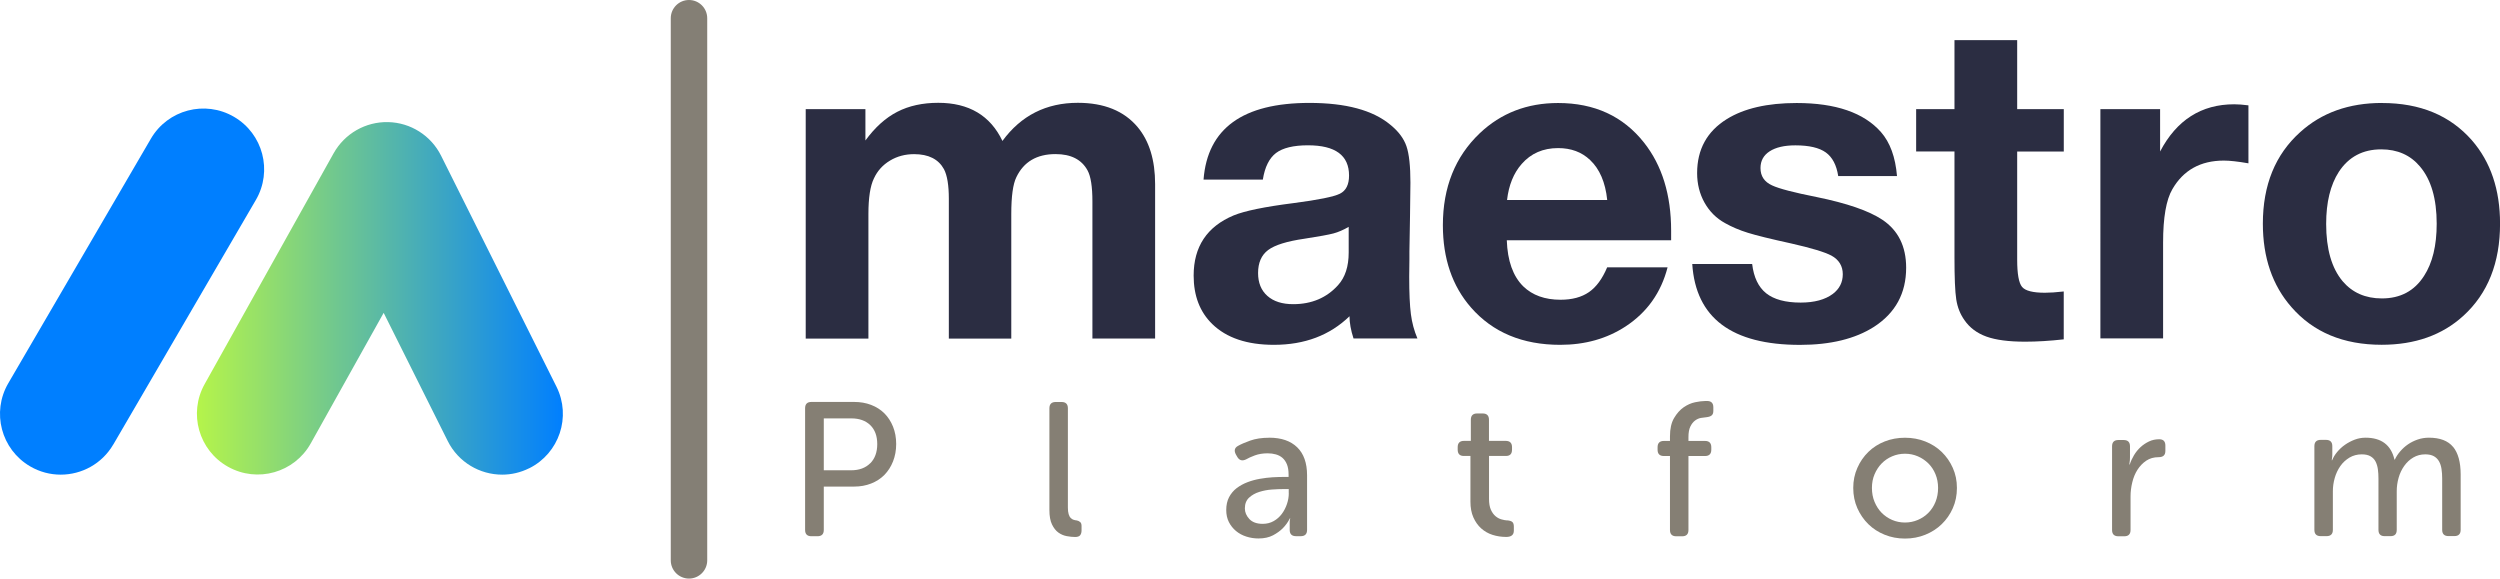
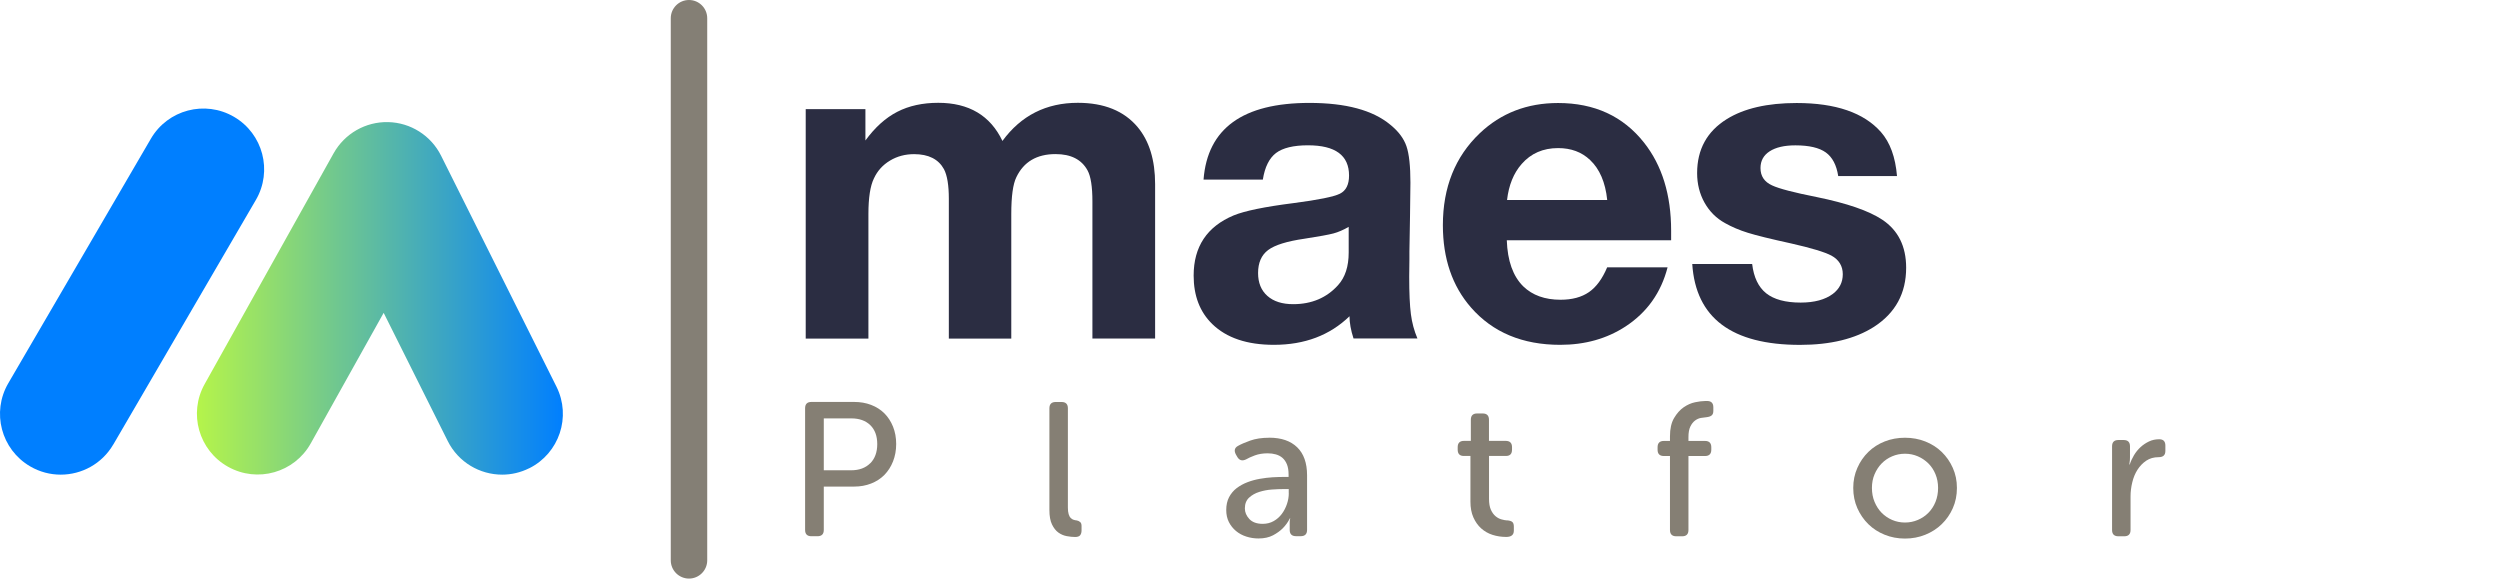
<svg xmlns="http://www.w3.org/2000/svg" id="Layer_1" data-name="Layer 1" viewBox="0 0 492.42 113.96">
  <defs>
    <style>
      .cls-1 {
        fill: #2b2d42;
      }

      .cls-1, .cls-2, .cls-3, .cls-4, .cls-5 {
        stroke-width: 0px;
      }

      .cls-2 {
        fill: #847f75;
      }

      .cls-3 {
        fill: #007fff;
      }

      .cls-4 {
        fill: url(#linear-gradient);
      }

      .cls-5 {
        fill: #857f74;
      }
    </style>
    <linearGradient id="linear-gradient" x1="38.78" y1="58.77" x2="110.87" y2="58.77" gradientUnits="userSpaceOnUse">
      <stop offset="0" stop-color="#b5f44a" />
      <stop offset="1" stop-color="#007fff" />
    </linearGradient>
  </defs>
  <path class="cls-3" d="M22.32,87.55l28.08-48.17c3.33-5.71,1.4-13.04-4.31-16.37-5.71-3.33-13.04-1.4-16.37,4.31L1.63,75.49c-3.33,5.71-1.4,13.04,4.31,16.37,1.9,1.11,3.97,1.63,6.02,1.63,4.12,0,8.13-2.13,10.35-5.94Z" />
  <path class="cls-4" d="M104.25,92.23c5.91-2.96,8.31-10.15,5.36-16.06l-22.73-45.5c-1.98-3.97-6-6.52-10.43-6.62-4.44-.1-8.56,2.26-10.73,6.13l-25.41,45.47c-3.23,5.77-1.16,13.07,4.61,16.29,5.77,3.23,13.07,1.16,16.29-4.61l14.36-25.71,12.62,25.25c2.1,4.2,6.33,6.62,10.72,6.62,1.8,0,3.62-.41,5.34-1.27Z" />
  <path class="cls-2" d="M135.71,113.96c-1.98,0-3.59-1.61-3.59-3.59V3.59c0-1.98,1.61-3.59,3.59-3.59s3.59,1.61,3.59,3.59v106.78c0,1.98-1.61,3.59-3.59,3.59Z" />
  <g>
    <g>
      <path class="cls-1" d="M170.46,21.5v6.17c1.89-2.59,3.98-4.47,6.28-5.65,2.29-1.18,4.98-1.77,8.07-1.77,6.03,0,10.25,2.5,12.64,7.51,3.67-5.01,8.62-7.51,14.85-7.51,5.17,0,9.09,1.59,11.76,4.76,2.31,2.75,3.46,6.51,3.46,11.26v30.41h-12.35v-26.99c0-2.92-.32-4.96-.96-6.13-1.17-2.14-3.27-3.21-6.3-3.21-3.7,0-6.27,1.52-7.72,4.55-.67,1.36-1,3.78-1,7.26v24.53h-12.3v-27.53c0-2.67-.32-4.62-.96-5.84-1.08-1.97-3.04-2.96-5.88-2.96-1.75,0-3.34.42-4.75,1.27-1.42.85-2.48,2.02-3.17,3.52-.72,1.47-1.08,3.81-1.08,7.01v24.53h-12.35V21.5h11.76Z" />
      <path class="cls-1" d="M279.2,66.67h-12.6c-.53-1.64-.79-3.1-.79-4.38-3.87,3.75-8.83,5.63-14.89,5.63-5.28,0-9.33-1.36-12.14-4.09-2.45-2.39-3.67-5.57-3.67-9.55,0-5.7,2.63-9.65,7.88-11.85,2.17-.89,6.09-1.7,11.76-2.42,4.92-.64,7.98-1.26,9.18-1.86,1.19-.6,1.79-1.79,1.79-3.57,0-3.98-2.7-5.96-8.09-5.96-2.86,0-4.96.51-6.3,1.52-1.33,1.02-2.2,2.76-2.59,5.23h-11.68c.78-10.07,7.73-15.1,20.86-15.1,7.17,0,12.49,1.43,15.93,4.3,1.58,1.28,2.64,2.68,3.17,4.21.53,1.53.79,3.94.79,7.22,0,.75-.03,2.91-.08,6.47-.03,1-.07,3.36-.12,7.09v1.59c-.03,1.2-.04,2.31-.04,3.34,0,3.23.11,5.69.33,7.38.22,1.7.65,3.3,1.29,4.8ZM265.64,44.69c-1.06.61-2.06,1.04-3,1.29-.95.25-2.85.6-5.71,1.04-3.45.5-5.83,1.24-7.15,2.23-1.32.99-1.98,2.5-1.98,4.53,0,1.92.61,3.42,1.83,4.5,1.22,1.09,2.92,1.63,5.09,1.63,3.64,0,6.59-1.25,8.84-3.75,1.39-1.53,2.09-3.67,2.09-6.42v-5.05Z" />
      <path class="cls-1" d="M328.46,52.65c-1.28,4.98-4.03,8.86-8.26,11.64-3.7,2.42-7.99,3.63-12.89,3.63-7.42,0-13.28-2.45-17.56-7.34-3.7-4.23-5.55-9.64-5.55-16.23,0-7.45,2.42-13.49,7.26-18.1,4.2-3.98,9.34-5.96,15.43-5.96,7.17,0,12.82,2.6,16.93,7.8,3.56,4.5,5.34,10.29,5.34,17.35v1.88h-32.37c.14,4.06,1.22,7.09,3.25,9.09,1.81,1.75,4.25,2.63,7.34,2.63,2.28,0,4.14-.5,5.59-1.5,1.45-1,2.64-2.63,3.59-4.88h11.89ZM316.57,39.39c-.36-3.48-1.49-6.1-3.38-7.88-1.64-1.56-3.74-2.34-6.3-2.34-2.95,0-5.34,1.04-7.17,3.13-1.59,1.81-2.54,4.17-2.88,7.09h19.73Z" />
      <path class="cls-1" d="M373.67,34.68h-11.6c-.33-2.17-1.15-3.72-2.44-4.65-1.29-.93-3.29-1.4-5.99-1.4-2.17,0-3.86.39-5.07,1.17-1.21.78-1.81,1.88-1.81,3.3,0,1.59.76,2.73,2.29,3.42,1.36.64,4.28,1.4,8.76,2.29,5.98,1.22,10.29,2.71,12.93,4.46,3.14,2.09,4.71,5.24,4.71,9.47,0,5.03-2.11,8.91-6.34,11.64-3.7,2.36-8.55,3.55-14.56,3.55-13.46,0-20.54-5.31-21.23-15.93h11.8c.31,2.61,1.22,4.53,2.75,5.76,1.53,1.22,3.8,1.84,6.8,1.84,2.7,0,4.81-.57,6.34-1.71,1.31-1,1.96-2.29,1.96-3.88s-.75-2.86-2.25-3.67c-1.33-.7-3.96-1.49-7.88-2.38-4.06-.89-6.92-1.59-8.57-2.11-1.65-.51-3.15-1.15-4.48-1.9-1.72-.94-3.07-2.29-4.05-4.03-.97-1.74-1.46-3.68-1.46-5.82,0-4.67,1.95-8.22,5.84-10.64,3.39-2.11,7.98-3.17,13.76-3.17,7.7,0,13.24,1.91,16.6,5.71,1.81,2.06,2.86,4.95,3.17,8.68Z" />
-       <path class="cls-1" d="M406.5,21.5v8.34h-9.18v21.31c0,2.81.32,4.59.96,5.36.64.77,2.14,1.15,4.5,1.15.97,0,2.21-.08,3.71-.25v9.43c-2.78.31-5.31.46-7.59.46-3.23,0-5.77-.33-7.63-1-1.86-.67-3.31-1.75-4.34-3.25-.83-1.17-1.37-2.52-1.61-4.07s-.35-4.3-.35-8.28v-20.86h-7.55v-8.34h7.55V7.9h12.35v13.6h9.18Z" />
-       <path class="cls-1" d="M442.87,20.74v11.43c-2.06-.36-3.67-.54-4.84-.54-4.59,0-7.97,1.88-10.14,5.63-1.22,2.09-1.83,5.59-1.83,10.51v18.89h-12.35V21.5h11.76v8.34c3.25-6.2,8.12-9.3,14.6-9.3.78,0,1.71.07,2.79.21Z" />
-       <path class="cls-1" d="M469.19,20.29c7.51,0,13.4,2.45,17.69,7.34,3.7,4.25,5.55,9.73,5.55,16.43,0,7.7-2.41,13.75-7.22,18.14-4.17,3.81-9.54,5.71-16.1,5.71-7.54,0-13.46-2.47-17.77-7.42-3.75-4.28-5.63-9.76-5.63-16.43,0-7.62,2.45-13.62,7.34-18.02,4.23-3.84,9.61-5.76,16.14-5.76ZM469.02,29.42c-3.62,0-6.4,1.47-8.34,4.42-1.67,2.59-2.5,6.01-2.5,10.26,0,4.95,1.08,8.72,3.25,11.3,1.92,2.25,4.49,3.38,7.72,3.38,3.64,0,6.41-1.47,8.3-4.42,1.67-2.56,2.5-5.99,2.5-10.3,0-4.92-1.1-8.68-3.29-11.26-1.89-2.25-4.44-3.38-7.63-3.38Z" />
    </g>
    <g>
      <path class="cls-5" d="M174.2,81.42c-.72-.72-1.6-1.28-2.62-1.67-1.02-.39-2.13-.58-3.33-.58h-8.43c-.82,0-1.24.41-1.24,1.24v23.97c0,.82.41,1.24,1.24,1.24h1.2c.82,0,1.24-.41,1.24-1.24v-8.54h5.99c1.2,0,2.31-.2,3.33-.6,1.02-.4,1.9-.97,2.62-1.7.72-.74,1.29-1.62,1.7-2.66.41-1.04.62-2.18.62-3.43s-.21-2.38-.62-3.41c-.41-1.02-.98-1.9-1.7-2.62ZM171.41,91.24c-.91.92-2.17,1.39-3.76,1.39h-5.39v-10.22h5.43c1.57,0,2.81.44,3.73,1.33.91.89,1.37,2.13,1.37,3.73s-.46,2.86-1.37,3.78Z" />
      <path class="cls-5" d="M212.06,102.51c-.2-.02-.4-.07-.6-.13-.2-.06-.39-.18-.56-.36-.18-.17-.31-.42-.41-.75-.1-.32-.15-.75-.15-1.27v-19.58c0-.82-.41-1.24-1.24-1.24h-1.16c-.82,0-1.24.41-1.24,1.24v20.03c0,1.2.17,2.15.51,2.85.34.7.75,1.23,1.25,1.59.5.36,1.05.6,1.65.71s1.15.17,1.65.17c.47,0,.81-.11.99-.34s.28-.54.28-.94v-.9c0-.35-.09-.61-.28-.77s-.42-.27-.69-.32Z" />
      <path class="cls-5" d="M249.99,86.22c-1.45,0-2.69.19-3.73.56-1.04.37-1.84.72-2.42,1.05-.67.37-.81.94-.41,1.69l.3.52c.4.65.96.8,1.69.45.42-.25,1-.51,1.74-.79.74-.27,1.58-.41,2.53-.41.57,0,1.11.07,1.61.21.5.14.94.37,1.31.69.37.33.67.76.88,1.29s.32,1.19.32,1.97v.49h-.97c-.65,0-1.38.03-2.19.07-.81.05-1.64.15-2.49.3-.85.15-1.67.37-2.45.67-.79.3-1.49.69-2.12,1.16-.62.47-1.12,1.07-1.5,1.78-.37.71-.56,1.55-.56,2.53,0,.9.17,1.69.52,2.38.35.69.82,1.27,1.4,1.76.59.49,1.27.86,2.04,1.1.77.25,1.57.37,2.4.37,1.12,0,2.07-.21,2.85-.62.77-.41,1.41-.87,1.91-1.37.57-.57,1.05-1.24,1.42-1.98h.07c-.02.1-.05.2-.07.3-.02.1-.04.23-.04.37v1.61c0,.82.41,1.24,1.24,1.24h.94c.82,0,1.24-.41,1.24-1.24v-10.75c0-2.42-.65-4.26-1.95-5.52-1.3-1.26-3.13-1.89-5.51-1.89ZM253.85,97.15c0,.7-.12,1.4-.36,2.12-.24.71-.57,1.36-1.01,1.95-.44.59-.97,1.06-1.61,1.42s-1.35.54-2.15.54c-1.17,0-2.05-.32-2.64-.95-.59-.64-.88-1.33-.88-2.08,0-.9.27-1.6.82-2.12.55-.51,1.22-.89,2.02-1.14.8-.25,1.63-.41,2.51-.47.87-.06,1.65-.09,2.32-.09h.97v.82Z" />
      <path class="cls-5" d="M296.88,102.51c-.35-.02-.73-.09-1.14-.21-.41-.11-.8-.32-1.16-.62-.36-.3-.67-.72-.92-1.27-.25-.55-.37-1.27-.37-2.17v-8.43h3.33c.8,0,1.2-.41,1.2-1.24v-.49c0-.82-.41-1.24-1.24-1.24h-3.3v-4.16c0-.82-.41-1.24-1.24-1.24h-1.09c-.82,0-1.24.41-1.24,1.24v4.16h-1.35c-.82,0-1.24.41-1.24,1.24v.49c0,.82.4,1.24,1.2,1.24h1.31v8.99c0,1.2.19,2.23.58,3.11.39.87.9,1.6,1.54,2.17.64.57,1.38,1,2.23,1.27s1.75.41,2.7.41c1,0,1.5-.41,1.5-1.24v-.79c0-.42-.09-.72-.28-.9s-.53-.29-1.03-.34Z" />
      <path class="cls-5" d="M336.24,78.99h-.45c-.5,0-1.14.08-1.91.24-.77.16-1.52.49-2.25.99-.72.5-1.35,1.21-1.89,2.12-.54.91-.81,2.12-.81,3.61v.9h-1.2c-.82,0-1.24.41-1.24,1.24v.49c0,.82.41,1.24,1.24,1.24h1.2v14.57c0,.82.41,1.24,1.24,1.24h1.16c.82,0,1.24-.41,1.24-1.24v-14.57h3.26c.82,0,1.24-.41,1.24-1.24v-.49c0-.82-.41-1.24-1.24-1.24h-3.26v-.75c0-.87.12-1.57.37-2.08.25-.51.55-.9.92-1.18.36-.27.75-.45,1.16-.52.41-.07.79-.12,1.14-.15.42-.05.75-.16.97-.34.22-.17.34-.47.34-.9v-.71c0-.82-.41-1.24-1.24-1.24Z" />
      <path class="cls-5" d="M382.45,89.01c-.92-.89-2-1.57-3.24-2.06-1.24-.49-2.57-.73-3.99-.73s-2.75.24-3.99.73c-1.24.49-2.31,1.17-3.22,2.06s-1.64,1.93-2.17,3.15c-.54,1.21-.81,2.53-.81,3.95s.27,2.78.81,3.99c.54,1.21,1.26,2.26,2.17,3.15.91.89,1.98,1.58,3.22,2.08,1.24.5,2.57.75,3.99.75s2.75-.25,3.99-.75c1.24-.5,2.32-1.19,3.24-2.08.92-.89,1.65-1.93,2.19-3.15.54-1.21.81-2.54.81-3.99s-.27-2.74-.81-3.95c-.54-1.21-1.27-2.26-2.19-3.15ZM381.23,98.86c-.34.84-.81,1.55-1.4,2.15-.6.6-1.29,1.07-2.08,1.4-.79.34-1.63.51-2.53.51s-1.74-.17-2.53-.51c-.79-.34-1.47-.81-2.06-1.4-.59-.6-1.05-1.32-1.4-2.15-.35-.84-.52-1.75-.52-2.75s.17-1.87.52-2.7c.35-.82.82-1.54,1.4-2.13.59-.6,1.27-1.07,2.06-1.4.79-.34,1.63-.51,2.53-.51s1.74.17,2.53.51c.79.34,1.48.81,2.08,1.4.6.6,1.07,1.31,1.4,2.13.34.82.51,1.72.51,2.7s-.17,1.92-.51,2.75Z" />
      <path class="cls-5" d="M425.29,86.52c-.72,0-1.39.14-2,.43-.61.29-1.17.66-1.67,1.12-.5.46-.93.99-1.29,1.59-.36.6-.64,1.21-.84,1.84h-.07c0-.12.01-.26.04-.41.02-.12.04-.27.06-.45s.02-.36.02-.56v-2.17c0-.82-.41-1.24-1.24-1.24h-1.05c-.82,0-1.24.41-1.24,1.24v16.48c0,.82.41,1.24,1.24,1.24h1.16c.82,0,1.24-.41,1.24-1.24v-6.59c0-.92.11-1.85.34-2.79.22-.94.57-1.77,1.03-2.49.46-.72,1.04-1.32,1.72-1.78.69-.46,1.49-.69,2.42-.69s1.35-.41,1.35-1.24v-1.05c0-.82-.4-1.24-1.2-1.24Z" />
-       <path class="cls-5" d="M483.18,88.03c-1-1.21-2.58-1.82-4.76-1.82-.77,0-1.51.12-2.21.36-.7.24-1.34.56-1.91.95-.58.4-1.09.86-1.54,1.39-.45.52-.8,1.06-1.05,1.61h-.08c-.67-2.87-2.57-4.31-5.69-4.31-.75,0-1.47.13-2.15.39s-1.32.6-1.91,1.01c-.59.41-1.1.89-1.54,1.42s-.77,1.08-.99,1.63h-.07c0-.12.01-.24.04-.34.05-.25.07-.5.07-.75v-1.69c0-.82-.41-1.24-1.24-1.24h-1.05c-.82,0-1.24.41-1.24,1.24v16.48c0,.82.41,1.24,1.24,1.24h1.16c.82,0,1.24-.41,1.24-1.24v-7.6c0-.87.12-1.75.37-2.62.25-.87.62-1.65,1.1-2.34s1.09-1.24,1.8-1.67c.71-.42,1.52-.64,2.42-.64.72,0,1.3.13,1.74.39.44.26.77.61.99,1.05.22.44.37.94.45,1.52s.11,1.17.11,1.8v10.11c0,.82.4,1.24,1.2,1.24h1.2c.8,0,1.2-.41,1.2-1.24v-7.6c0-.9.12-1.78.37-2.66s.62-1.65,1.11-2.34c.49-.69,1.08-1.24,1.78-1.65.7-.41,1.48-.62,2.36-.62.7,0,1.27.13,1.7.37.44.25.77.59,1.01,1.01.24.42.4.92.49,1.5s.13,1.2.13,1.87v10.11c0,.82.41,1.24,1.24,1.24h1.16c.82,0,1.24-.41,1.24-1.24v-10.9c0-2.42-.5-4.24-1.5-5.45Z" />
    </g>
  </g>
</svg>